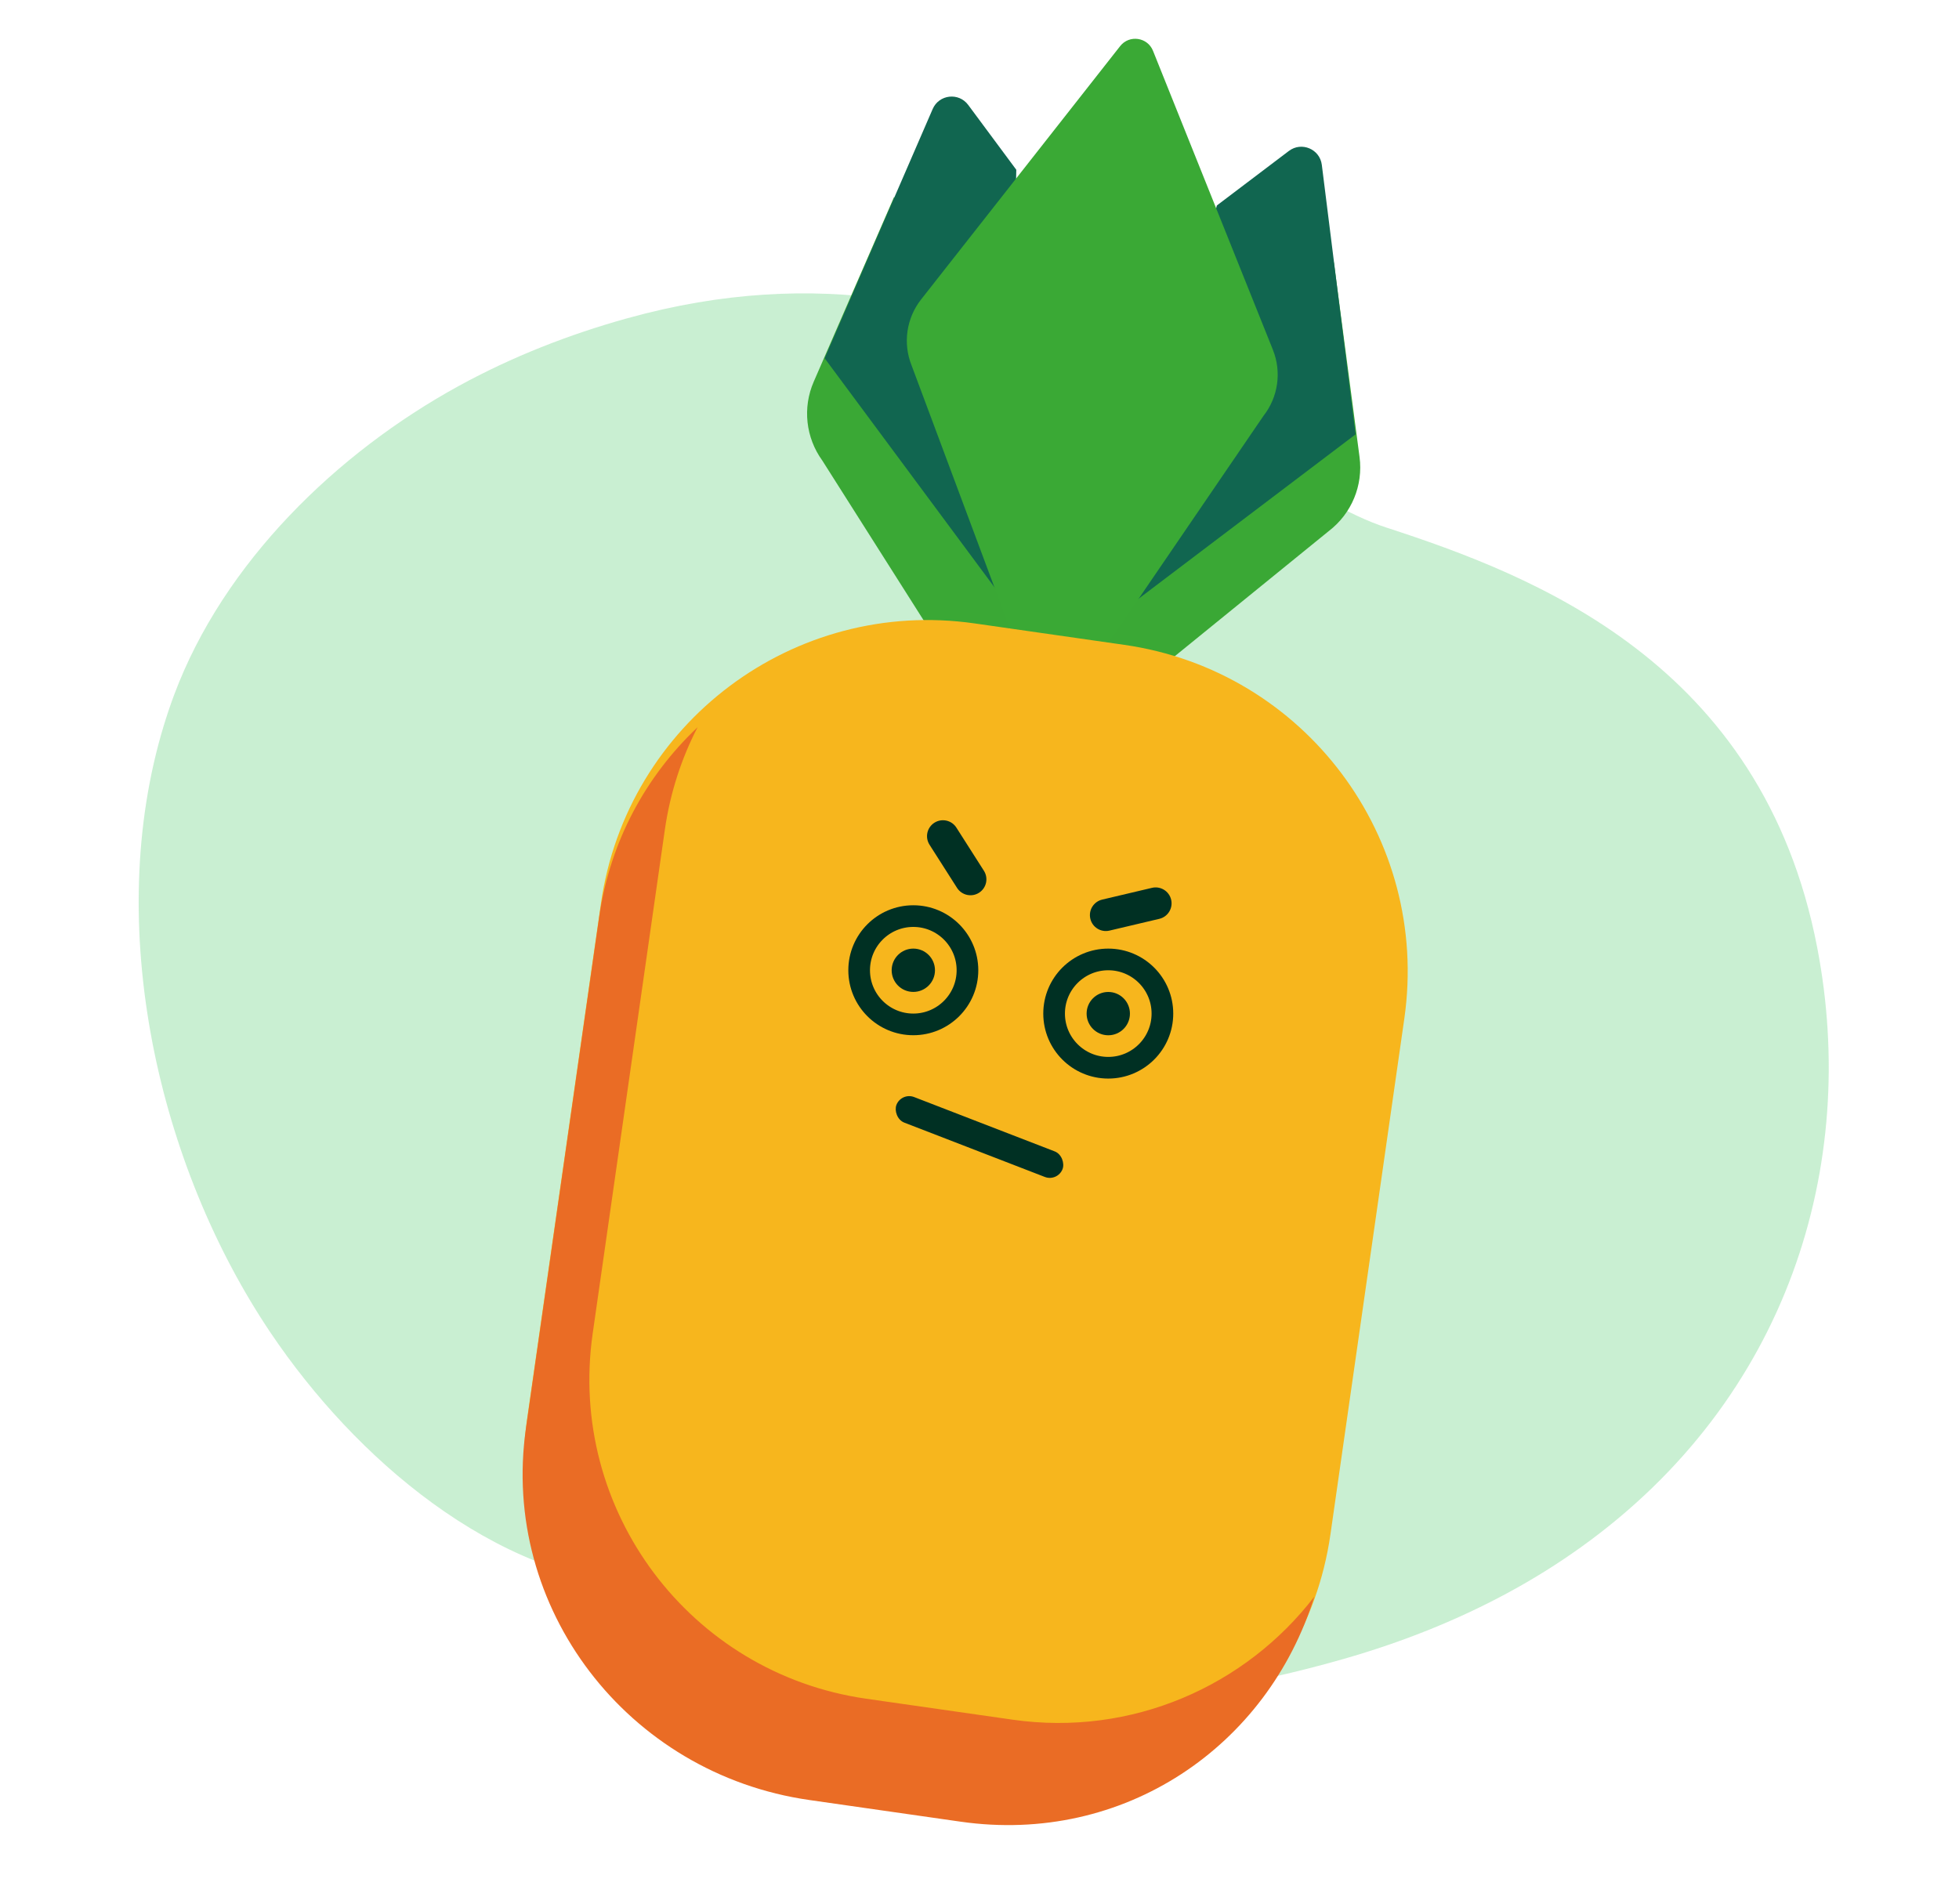
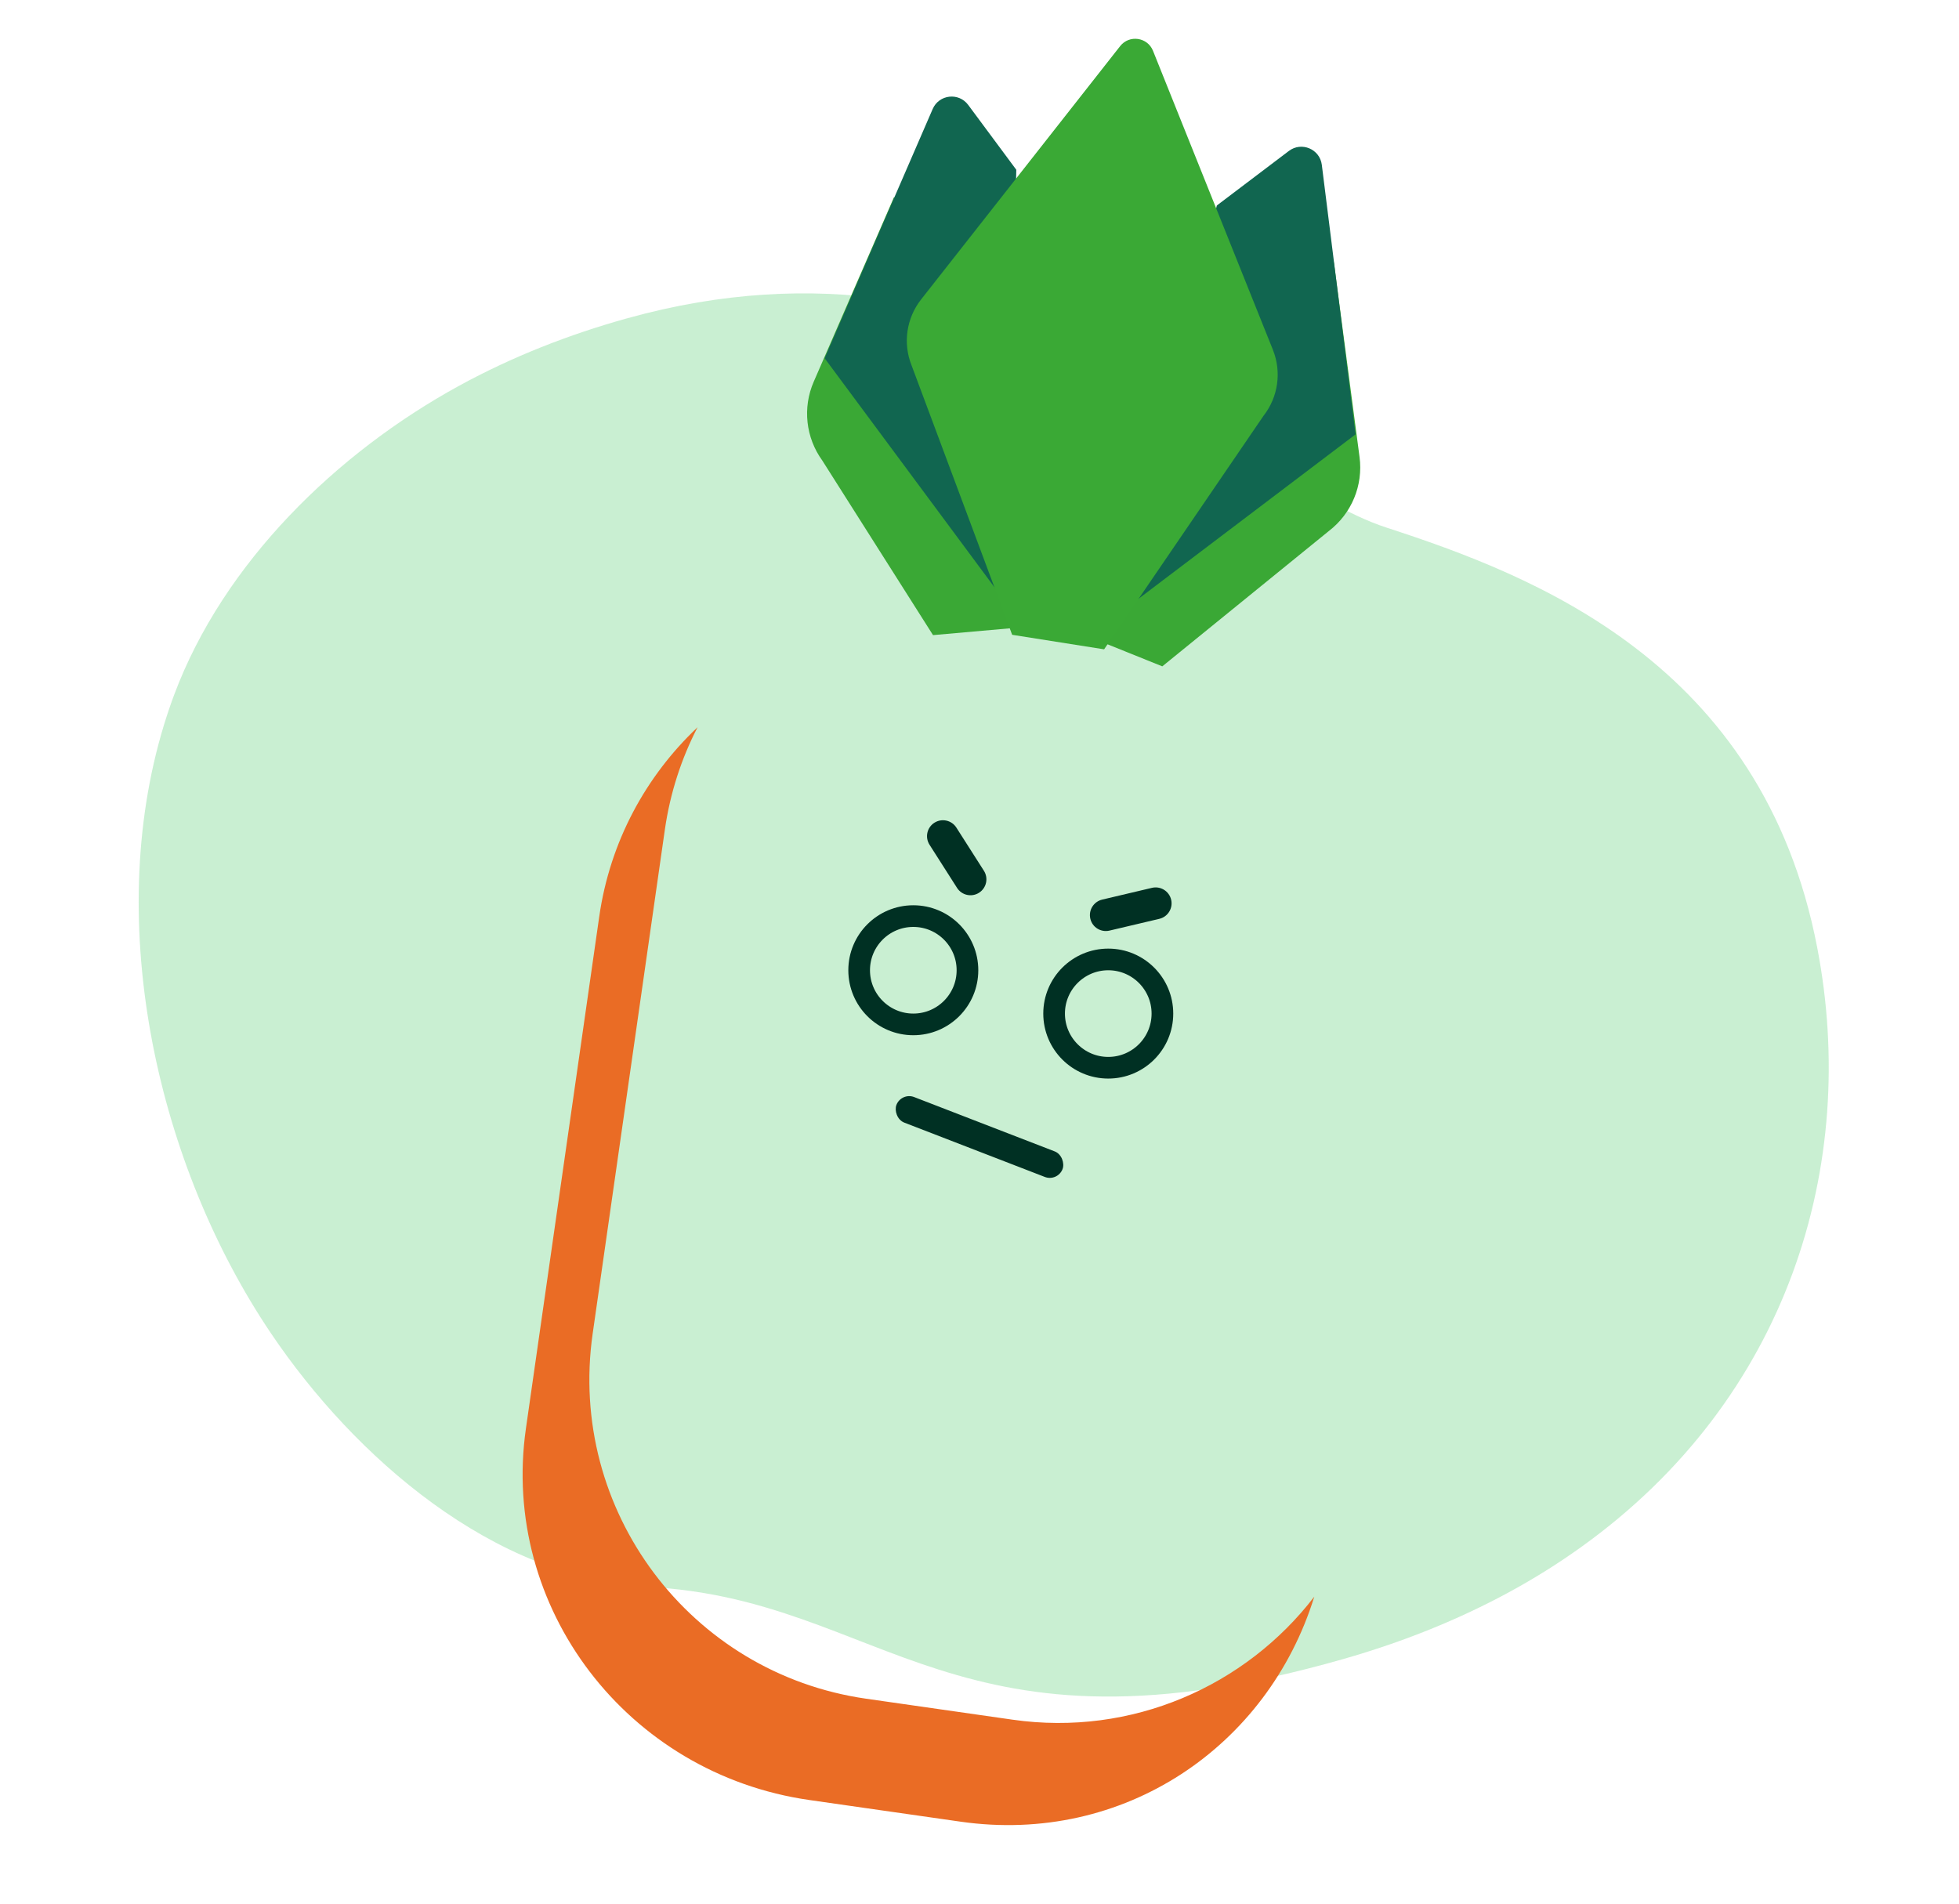
<svg xmlns="http://www.w3.org/2000/svg" width="143" height="139" viewBox="0 0 143 139" fill="none">
  <g id="Group 1492">
    <g id="Group 967">
      <path id="Vector" opacity="0.7" d="M19.797 97.36C25.877 106.36 36.003 115.248 47.385 115.854C64.582 116.775 69.618 129.245 98.06 121.112C102.494 119.846 106.482 118.216 110.043 116.294C111.958 115.26 113.747 114.138 115.415 112.94C130.559 102.09 135.703 85.012 132.651 69.178C128.642 48.35 111.907 42.001 101.183 38.507C90.46 35.01 73.832 15.453 45.809 23.229C41.536 24.415 37.38 26.042 33.489 28.175C24.602 33.042 16.313 41.066 12.705 50.744C12.434 51.471 12.186 52.207 11.96 52.951C7.522 67.517 11.511 85.087 19.797 97.36Z" fill="#B3E8C0" />
    </g>
    <g id="Group 1490">
      <g id="Group 1489">
        <g id="Group 588">
          <path id="Vector_2" d="M65.272 14.364L59.399 27.866C58.574 29.761 58.814 31.95 60.027 33.623L68.107 46.365L74.051 45.839" fill="#3AA835" />
          <path id="Vector_3" d="M97.368 19.151L99.242 33.364C99.516 35.433 98.664 37.489 97.006 38.761L84.843 48.645L79.882 46.647" fill="#3AA835" />
          <path id="Vector_4" d="M74.185 12.392L70.675 7.659C69.983 6.727 68.543 6.894 68.082 7.958L60.195 26.152L73.561 44.178" fill="#116650" />
          <path id="Vector_5" d="M88.826 15L94.084 11.019C95.009 10.319 96.344 10.883 96.488 12.034L98.951 31.71L81.063 45.26" fill="#116650" />
          <path id="Vector_6" d="M92.922 25.547L84.165 3.708C83.764 2.711 82.433 2.52 81.768 3.365L67.234 21.864C66.163 23.231 65.897 25.062 66.542 26.674L73.884 46.342L80.596 47.402L92.233 30.354C93.302 28.987 93.564 27.155 92.919 25.543L92.922 25.547Z" fill="#3AA935" />
        </g>
-         <path id="Vector_7" d="M82.072 47.076L71.14 45.51C57.964 43.623 45.754 52.775 43.867 65.95L38.473 103.609C36.586 116.785 45.738 128.995 58.913 130.882L69.845 132.448C83.021 134.335 95.231 125.184 97.118 112.008L102.512 74.349C104.399 61.174 95.248 48.963 82.072 47.076Z" fill="#F7B61D" />
        <path id="Vector_8" d="M80.455 65.673C79.83 65.821 79.443 66.447 79.591 67.072C79.738 67.697 80.364 68.084 80.989 67.936L84.626 67.077C85.25 66.93 85.637 66.303 85.49 65.679C85.342 65.054 84.716 64.667 84.091 64.814L80.455 65.673Z" fill="#003023" />
        <path id="Vector_9" d="M69.812 60.417C69.467 59.876 68.748 59.717 68.207 60.062C67.665 60.408 67.507 61.126 67.852 61.668L69.861 64.818C70.207 65.359 70.925 65.518 71.466 65.173C72.008 64.827 72.167 64.109 71.821 63.567L69.812 60.417Z" fill="#003023" />
        <path id="Subtract" fill-rule="evenodd" clip-rule="evenodd" d="M50.921 53.089C49.741 55.371 48.916 57.887 48.531 60.574L43.262 97.365C41.419 110.238 50.359 122.167 63.231 124.01L73.912 125.54C82.636 126.789 90.927 123.085 95.938 116.561C92.549 127.497 82.042 134.694 70.113 132.985L59.079 131.405C45.78 129.5 36.518 117.359 38.39 104.286L43.741 66.922C44.528 61.43 47.154 56.648 50.921 53.089Z" fill="#EA6C25" />
-         <circle id="Ellipse 100" cx="80.9" cy="73.996" r="1.581" fill="#003023" />
        <circle id="Ellipse 98" cx="80.899" cy="73.994" r="3.953" stroke="#003023" stroke-width="1.581" />
-         <circle id="Ellipse 101" cx="66.669" cy="70.831" r="1.581" fill="#003023" />
        <circle id="Ellipse 102" cx="66.668" cy="70.83" r="3.953" stroke="#003023" stroke-width="1.581" />
      </g>
      <rect id="Rectangle 287" x="65.797" y="79.727" width="13" height="2" rx="1" transform="rotate(21.137 65.797 79.727)" fill="#003023" />
    </g>
  </g>
</svg>